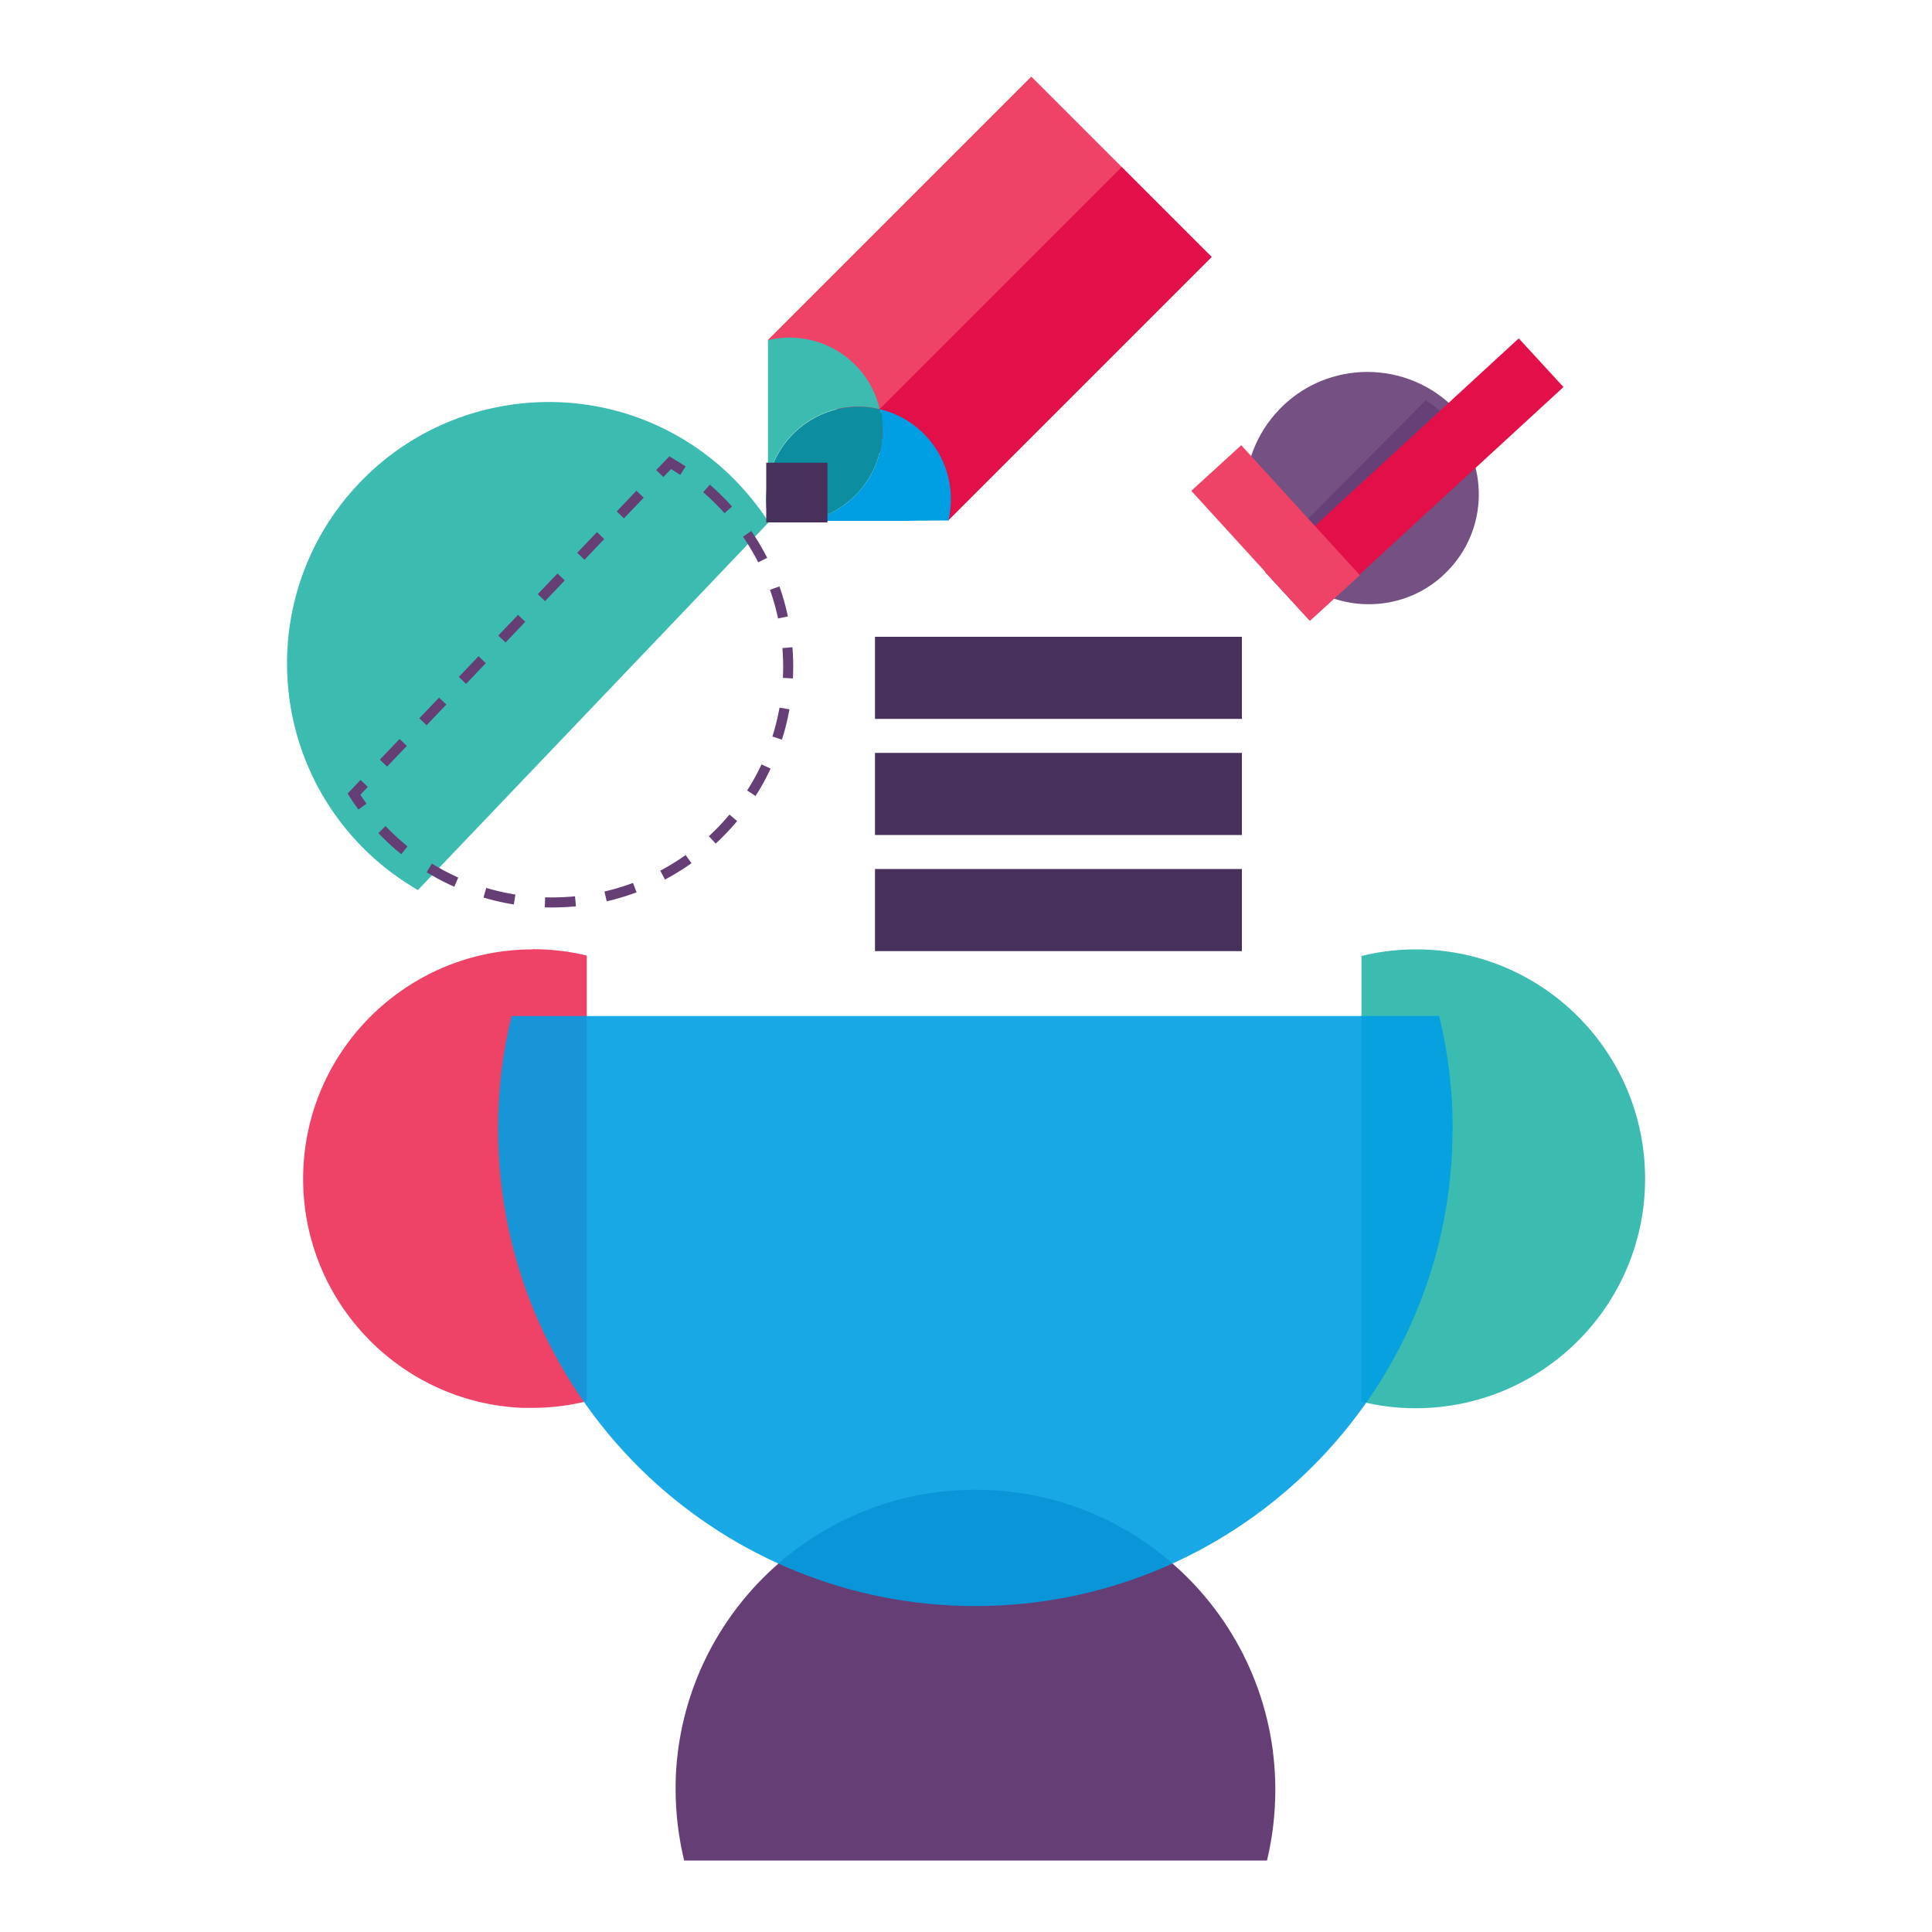
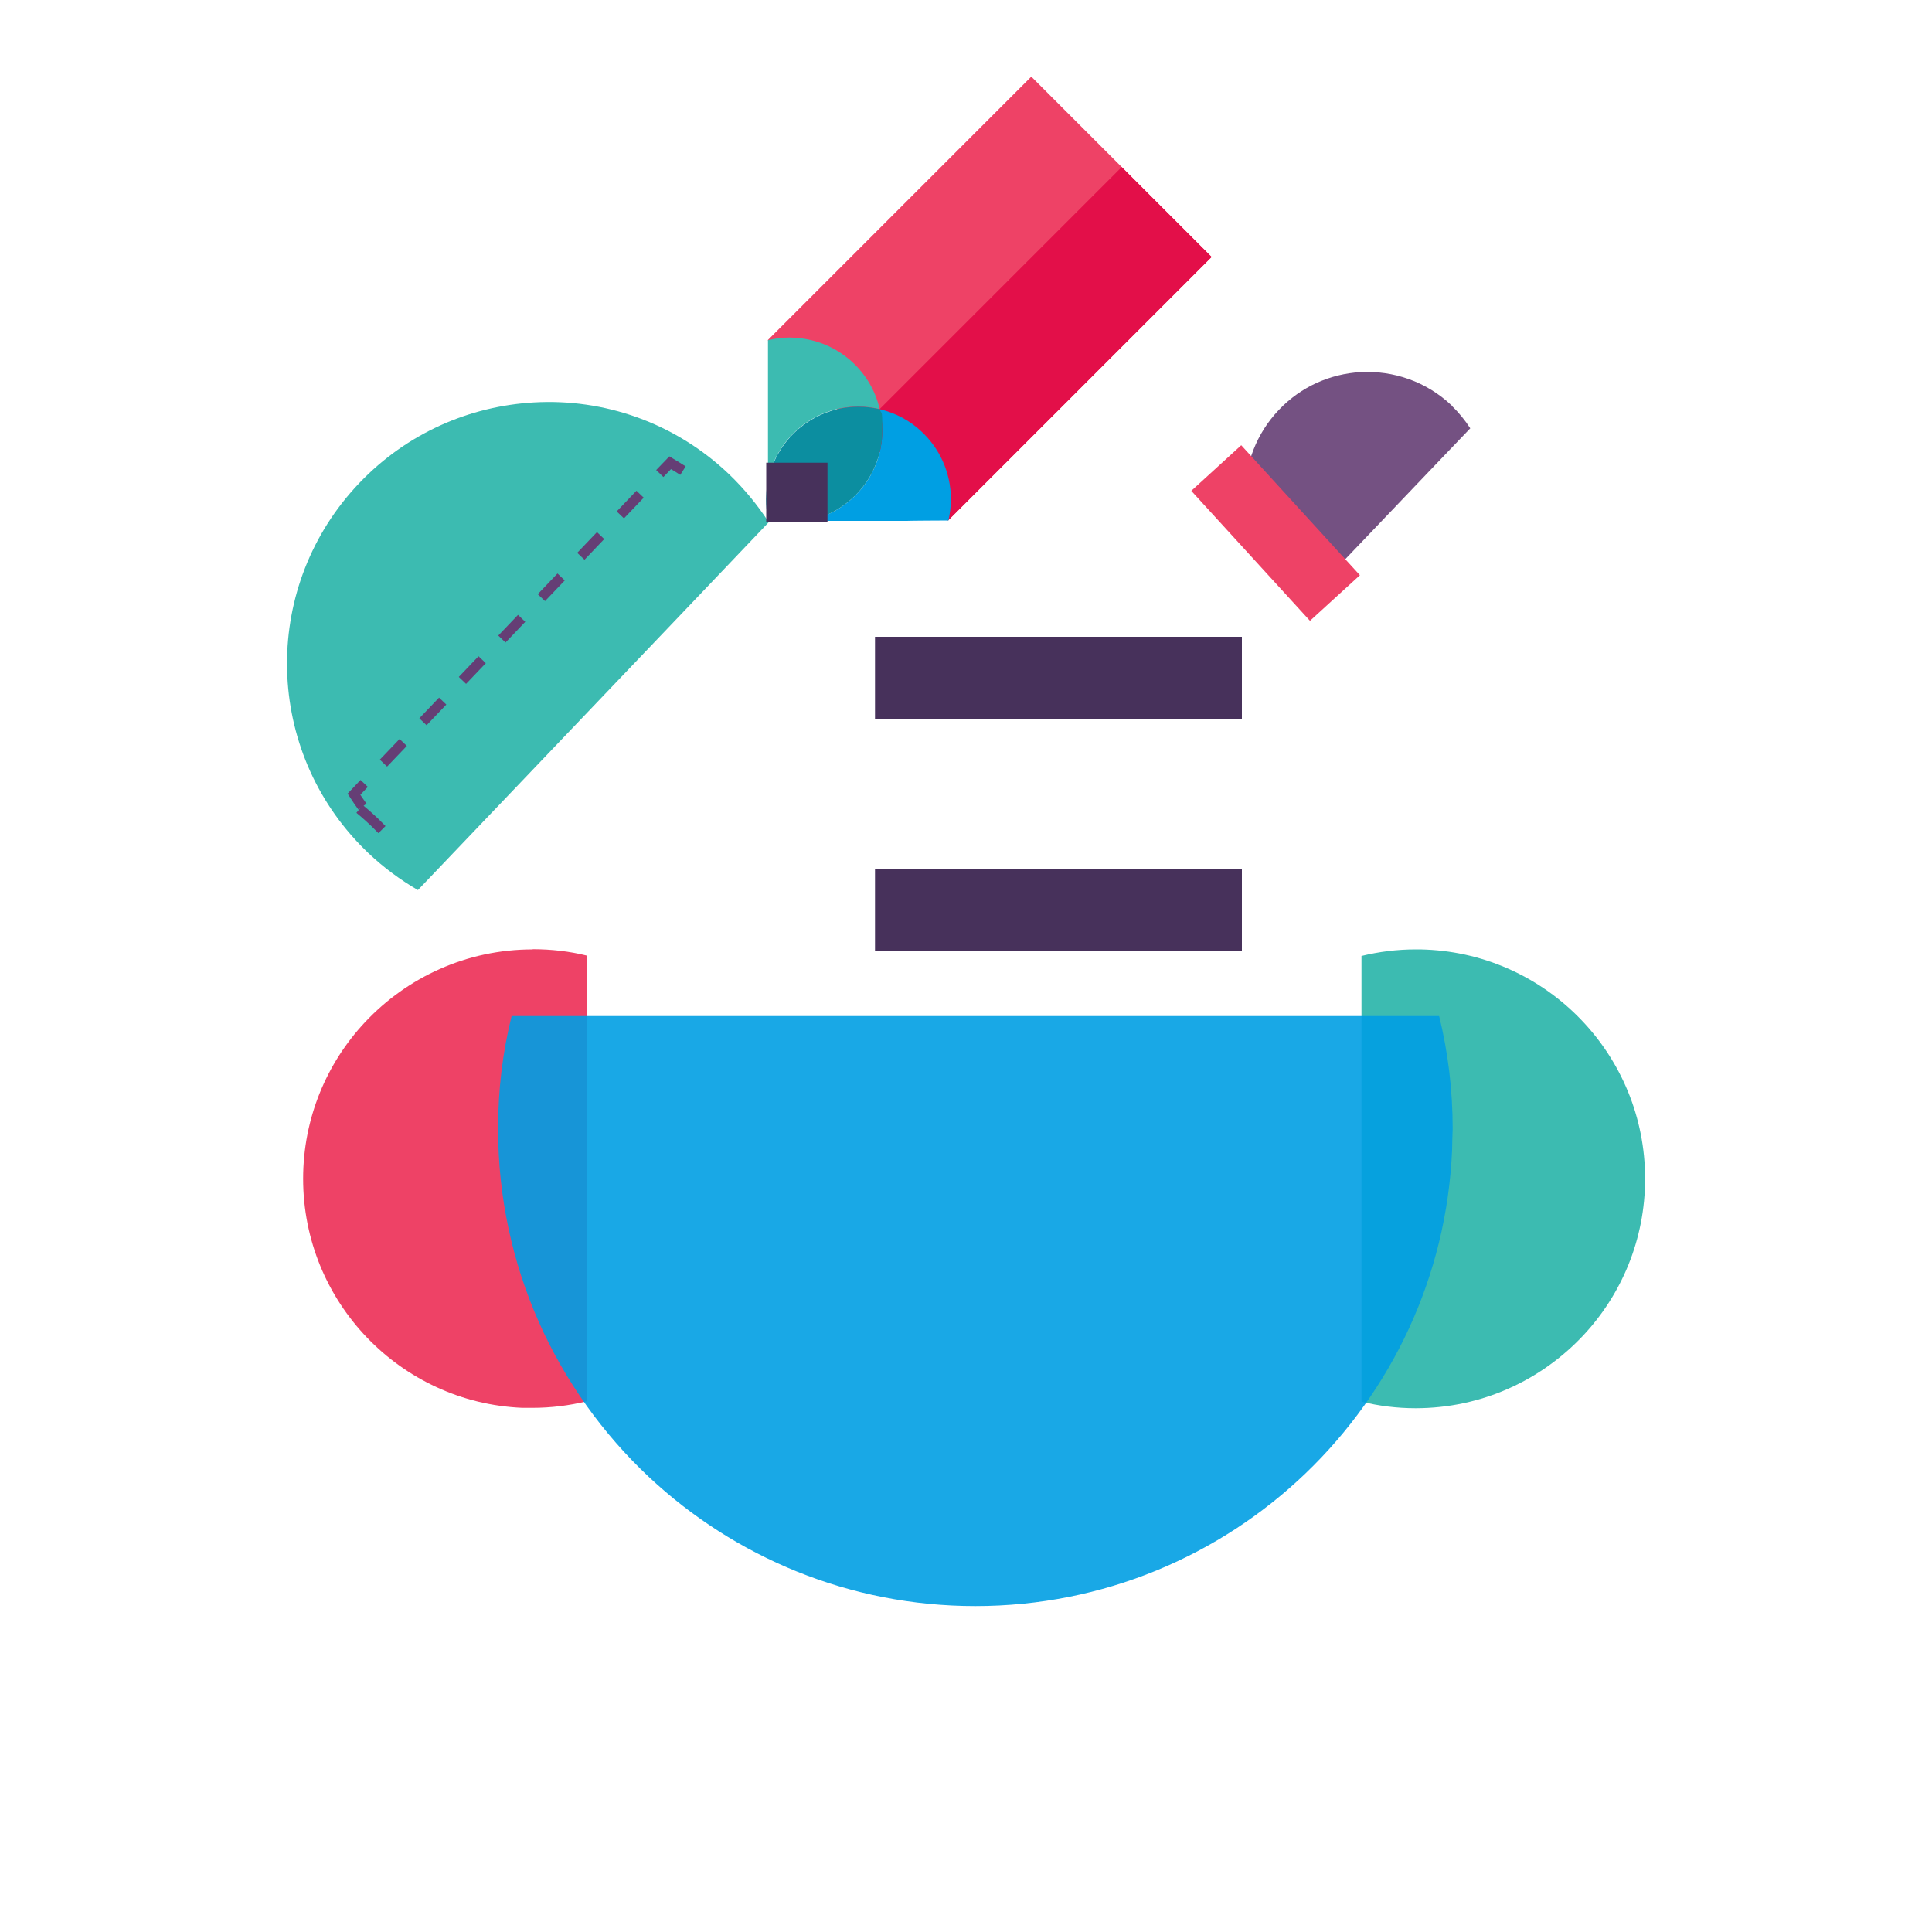
<svg xmlns="http://www.w3.org/2000/svg" width="352.8mm" height="352.8mm" version="1.1" viewBox="0 0 1000 1000">
  <defs>
    <style>
      .cls-1, .cls-2 {
        fill: #653e75;
      }

      .cls-3, .cls-2 {
        isolation: isolate;
        opacity: .9;
      }

      .cls-3, .cls-4 {
        fill: #009fe3;
      }

      .cls-5 {
        fill: #ee4266;
      }

      .cls-6 {
        stroke-dasharray: 15.8 15.8;
      }

      .cls-6, .cls-7, .cls-8 {
        fill: none;
        stroke: #653e75;
        stroke-miterlimit: 10;
        stroke-width: 5.2px;
      }

      .cls-9 {
        fill: #47315b;
      }

      .cls-10 {
        fill: #e30f49;
      }

      .cls-11 {
        fill: #0c8ea0;
      }

      .cls-7 {
        stroke-dasharray: 14.8 14.8;
      }

      .cls-12 {
        fill: #3cbbb1;
      }
    </style>
  </defs>
  <g>
    <g id="Layer_1">
      <g>
        <g>
          <path class="cls-5" d="M275.7,491.4c-34.2,0-65,14.5-86.7,37.6-19.9,21.2-32.1,49.8-32.1,81.1,0,63.8,50.3,115.9,113.4,118.6,1.7,0,3.5,0,5.3,0,9.7,0,19.1-1.2,28.1-3.4v-230.7c-8.9-2.2-18.3-3.3-28-3.3Z" />
          <path class="cls-12" d="M732.7,728.9c34.2,0,65-14.5,86.7-37.6,19.9-21.2,32.1-49.8,32.1-81.2,0-63.8-50.3-115.9-113.4-118.6-1.7-.1-3.5-.1-5.3-.1-9.7,0-19.1,1.2-28.1,3.4v230.7c8.9,2.2,18.3,3.4,28,3.4Z" />
-           <path class="cls-1" d="M660.1,926.3c0-44.7-18.9-85-49.1-113.3-27.7-26-65-41.9-106.1-41.9-83.4,0-151.5,65.8-155.1,148.3-.1,2.3-.1,4.6-.1,6.9,0,12.7,1.6,24.9,4.4,36.7h301.7c2.8-11.8,4.3-24,4.3-36.7Z" />
          <path class="cls-3" d="M257.8,584.2c0,71.2,30.1,135.3,78.2,180.4,44.2,41.3,103.6,66.7,168.8,66.7,132.7,0,241.1-104.7,246.8-236,0-3.7.2-7.3.3-11,0-20.2-2.4-39.7-7-58.4h-368.8c0,0-111.3,0-111.3,0-4.6,18.5-7,38-7,58.2Z" />
        </g>
        <g>
          <path class="cls-12" d="M377.4,245.5c-28.2-26.9-65-39.3-101.1-37.2-33.1,1.9-65.6,15.8-90.3,41.7-50.2,52.6-49.7,135.1.2,187.1,1.4,1.4,2.8,2.9,4.3,4.3,8,7.6,16.7,14,25.8,19.3l139.5-146.2,42.1-44.2c-5.7-8.8-12.5-17.1-20.5-24.8Z" />
          <g>
            <path class="cls-8" d="M353.5,243.6c-2.2-1.4-4.4-2.8-6.6-4.1l-5.4,5.6" />
            <polyline class="cls-7" points="331.3 255.8 221.2 371.2 193.6 400.1" />
            <path class="cls-8" d="M188.5,405.5l-5.3,5.6c1.4,2.2,2.9,4.3,4.4,6.4" />
-             <path class="cls-6" d="M197.7,429.4c1.3,1.3,2.6,2.7,4,4,25.4,24.3,58.5,35.4,91.1,33.5,29.8-1.6,59.1-14.3,81.4-37.6,45.3-47.4,44.8-121.8-.2-168.6l-3.9-3.9c-3.3-3.1-6.7-6.1-10.2-8.8" />
+             <path class="cls-6" d="M197.7,429.4l-3.9-3.9c-3.3-3.1-6.7-6.1-10.2-8.8" />
          </g>
        </g>
        <g>
          <rect class="cls-5" x="415.8" y="88.5" width="192.9" height="132" transform="translate(40.8 407.5) rotate(-45)" />
          <rect class="cls-10" x="439.2" y="145" width="192.9" height="65.8" transform="translate(31.1 430.9) rotate(-45)" />
          <g>
            <path class="cls-12" d="M444.2,210.4c3.8,0,7.5.5,11.1,1.3-4.7-20.5-22.7-35.9-44.4-36.9-.7,0-1.4-.1-2.1-.1-3.9,0-7.6.5-11.3,1.4v72.5c4.5-21.8,23.7-38.1,46.7-38.2Z" />
            <path class="cls-12" d="M408.8,270.4c3,0,5.8-.3,8.7-.8h-17.1c2.7.6,5.5.8,8.4.8Z" />
            <path class="cls-12" d="M397.5,269.1c.1,0,.2.1.3.1-.1-.5-.2-.9-.3-1.4v1.3Z" />
            <path class="cls-11" d="M397.9,269.7h2.4c-.8-.2-1.7-.3-2.5-.5,0,0,0,.3.1.5Z" />
            <path class="cls-4" d="M492.2,258.2c-.1-13.8-5.9-26.1-15.2-34.8-5.9-5.6-13.3-9.6-21.6-11.6.8,3.5,1.3,7.2,1.3,10.9,0,12.6-4.9,24.2-12.9,32.6-6.8,7.3-16,12.5-26.3,14.3h51.8c0-.1,21.6-.2,21.6-.2.8-3.6,1.3-7.4,1.3-11.2Z" />
            <path class="cls-11" d="M396.6,256.3c0,.7-.1,1.4-.1,2.1,0,3.2.3,6.4,1,9.4v-19.2c-.5,2.5-.8,5.1-.9,7.7Z" />
            <path class="cls-11" d="M443.8,255.3c8-8.5,12.9-20,12.9-32.6s-.5-7.4-1.3-10.9c-3.6-.8-7.3-1.3-11.1-1.3-23,.1-42.3,16.4-46.7,38.2v19.2c.1.5.2.9.3,1.4.8.2,1.7.4,2.5.5h17.1c10.3-2,19.4-7.2,26.3-14.5Z" />
          </g>
          <rect class="cls-9" x="396.6" y="239.5" width="31.7" height="30.9" />
        </g>
        <g>
          <rect class="cls-9" x="452.9" y="329.6" width="189.9" height="42.5" />
-           <rect class="cls-9" x="452.9" y="389.7" width="189.9" height="42.5" />
          <rect class="cls-9" x="452.9" y="449.8" width="189.9" height="42.5" />
        </g>
        <g>
          <path class="cls-2" d="M751.5,210c-13.2-12.6-30.4-18.3-47.3-17.4-15.5.9-30.7,7.4-42.2,19.5-23.5,24.6-23.3,63.2,0,87.5.7.7,1.3,1.4,2,2,3.7,3.6,7.8,6.6,12.1,9l65.2-68.3,19.7-20.6c-2.7-4.2-5.9-8.1-9.6-11.7Z" />
-           <path class="cls-2" d="M668.5,296.3c11.7,11.6,27,17,42.2,16.4,13.9-.5,27.7-6.1,38.2-16.8,21.6-21.7,22-56.4,1.4-78.6-.6-.6-1.2-1.2-1.8-1.8-3.3-3.2-6.9-6-10.6-8.3l-59.8,60.3-18.1,18.2c2.4,3.7,5.2,7.3,8.5,10.6Z" />
        </g>
        <g>
-           <rect class="cls-10" x="643" y="231.5" width="178.5" height="34.2" transform="translate(24.7 560.8) rotate(-42.6)" />
          <rect class="cls-5" x="642.9" y="230.7" width="35" height="91.1" transform="translate(-13.7 517.2) rotate(-42.4)" />
        </g>
      </g>
    </g>
  </g>
</svg>